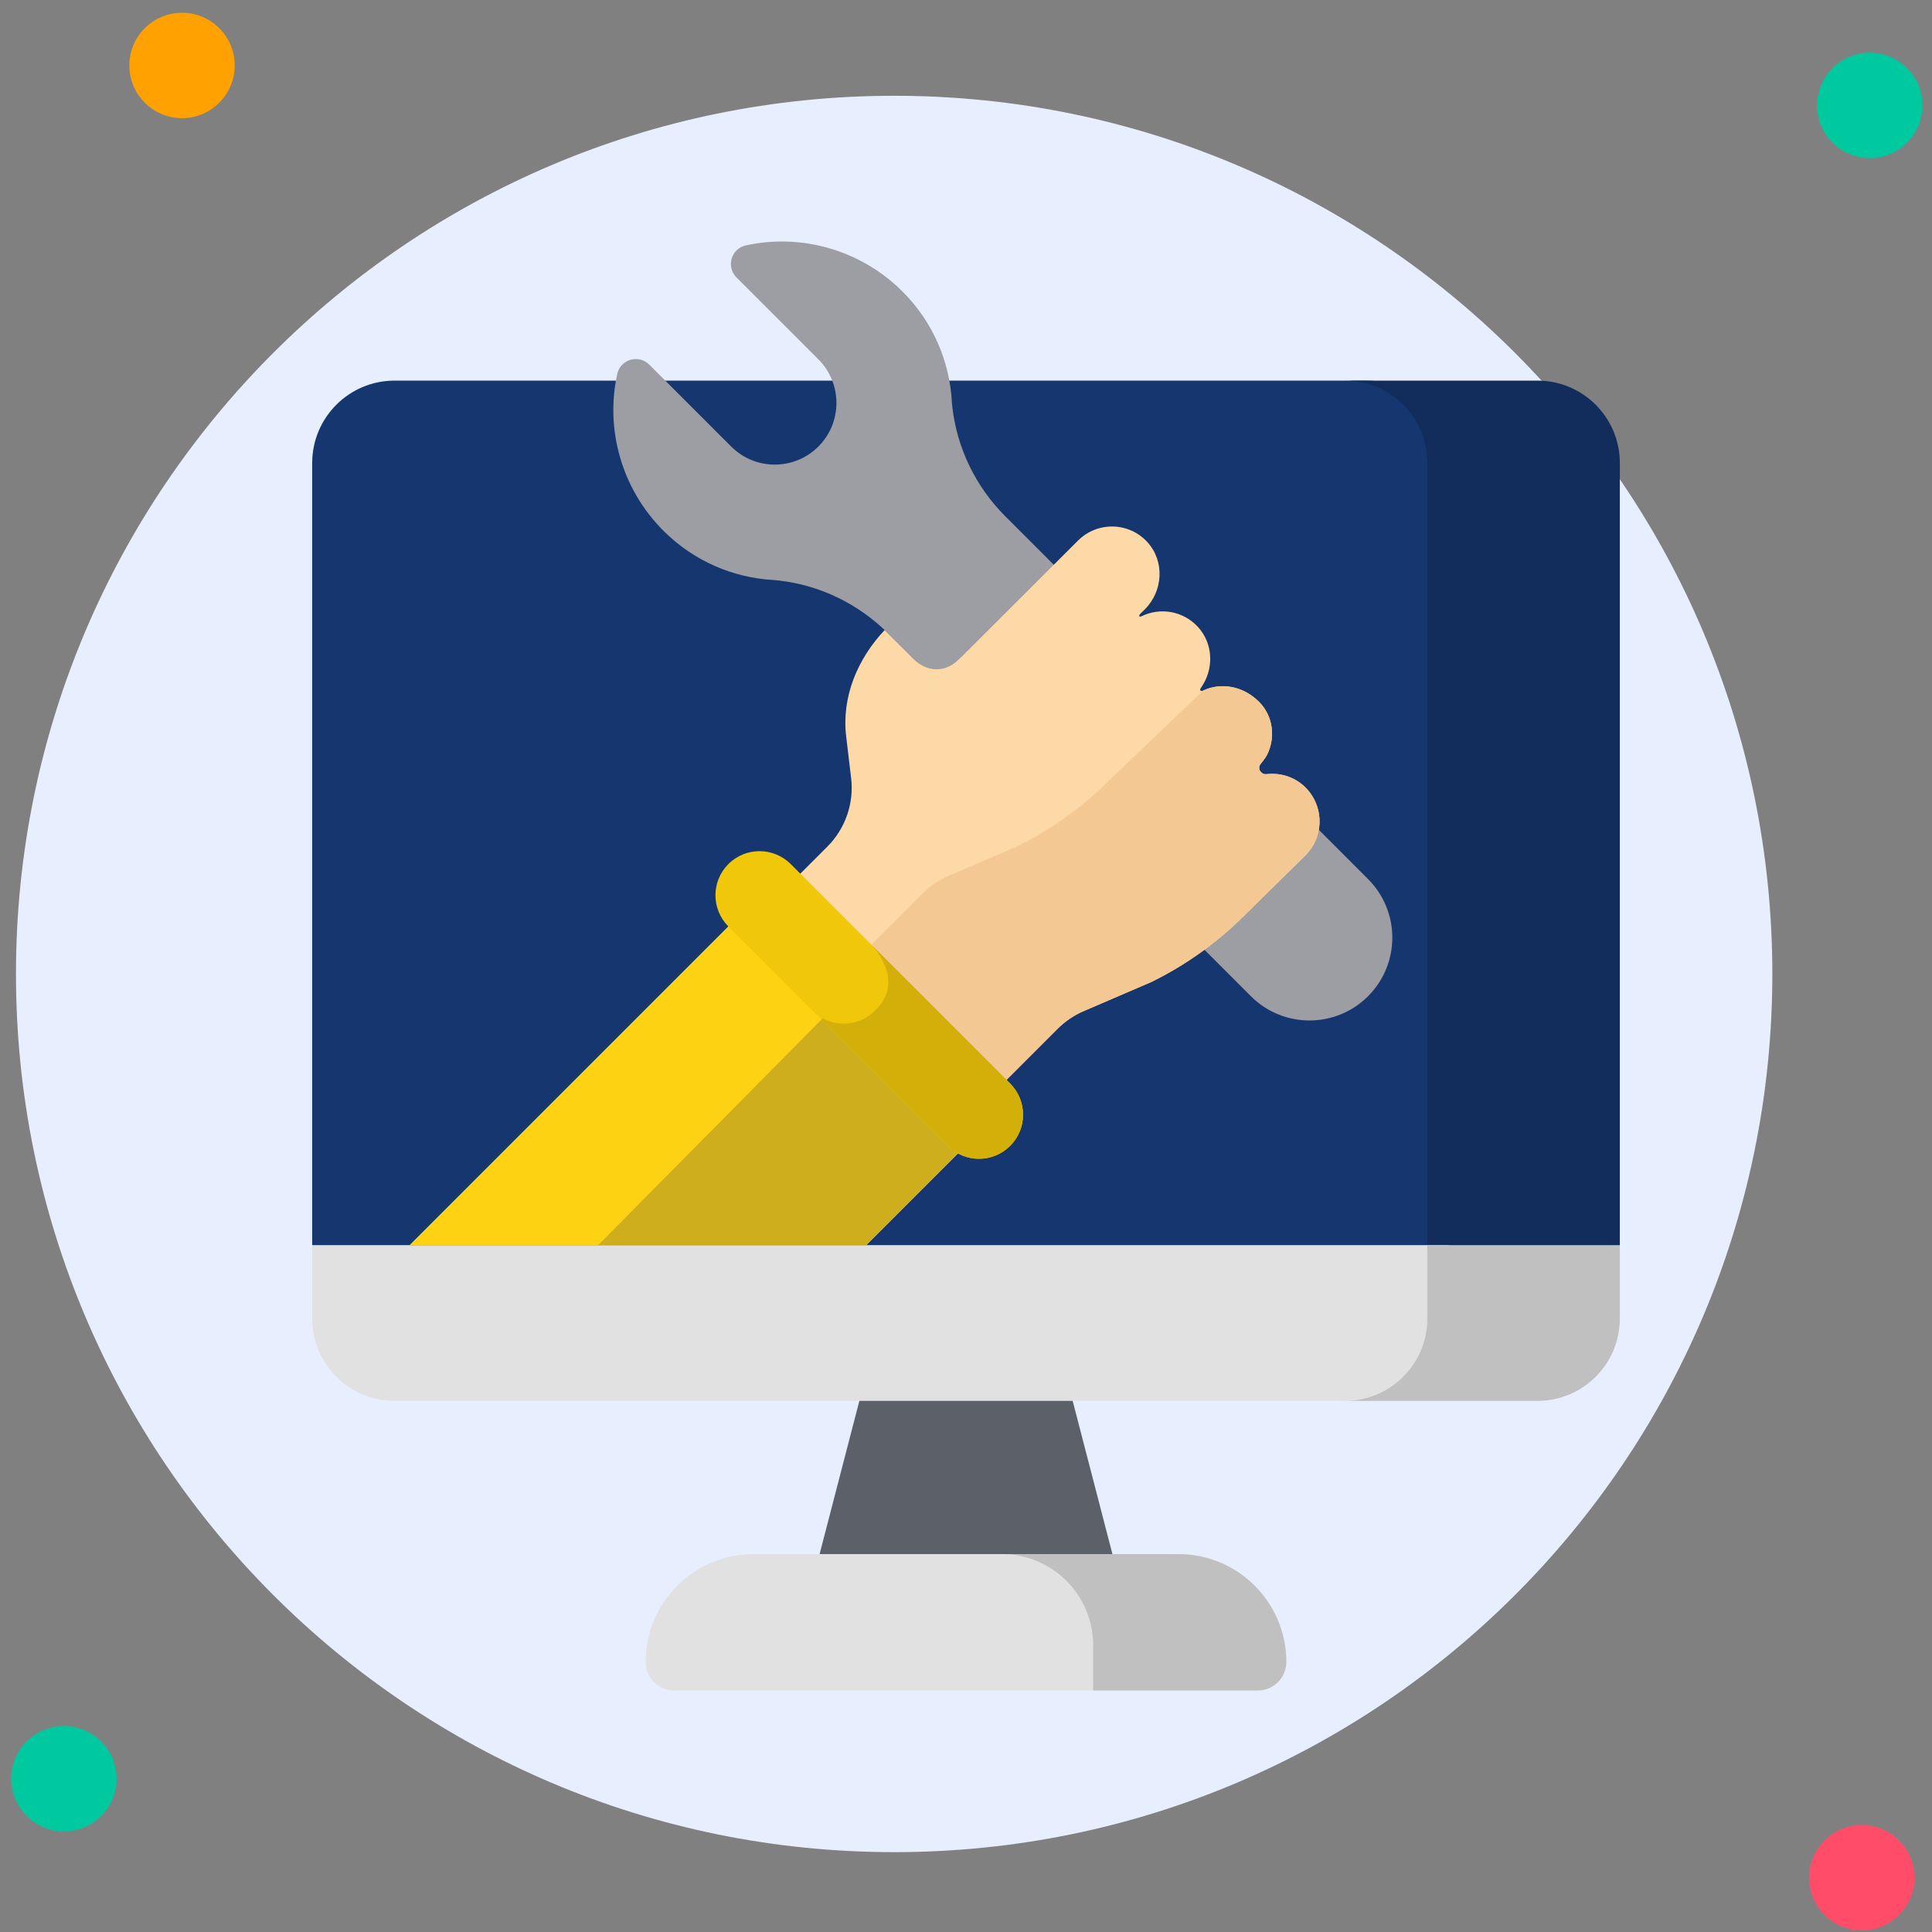
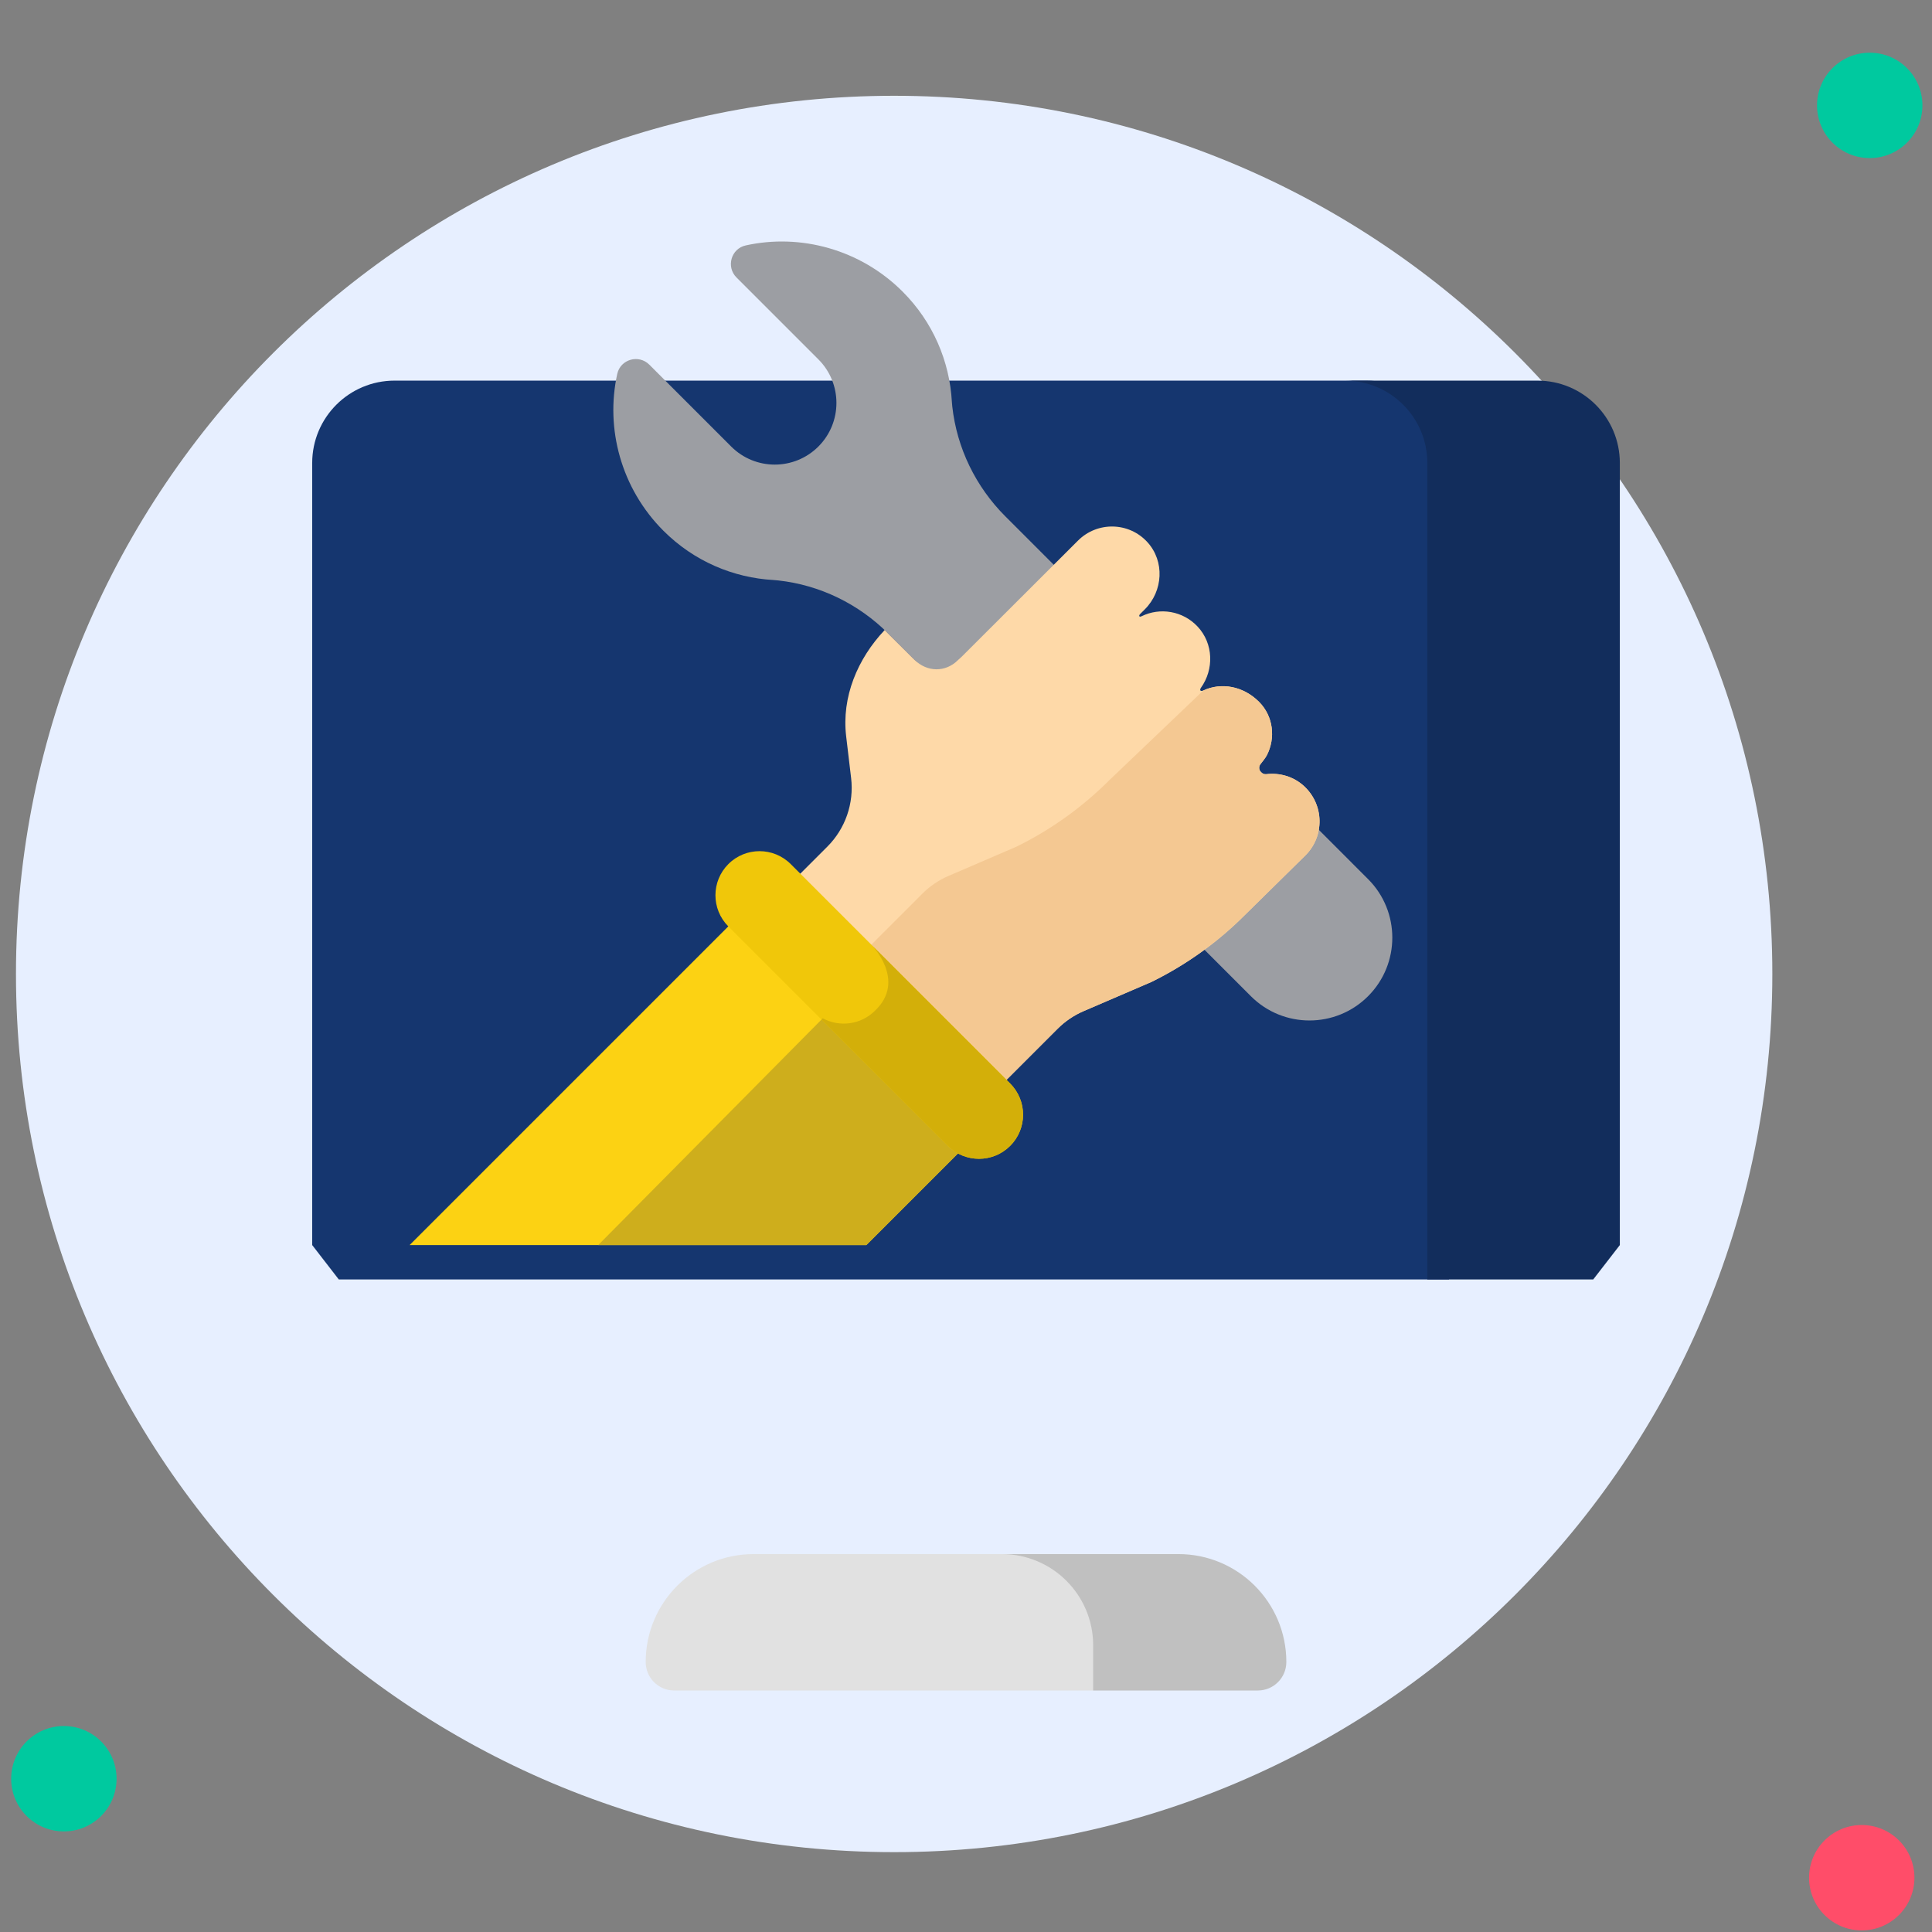
<svg xmlns="http://www.w3.org/2000/svg" width="120" height="120" viewBox="0 0 120 120" fill="none">
  <rect x="0" y="0" width="120" height="120" fill="#808080" stroke="none" />
  <g clip-path="url(#clip0_17120_46810)">
    <path d="M55.537 115.04C85.662 115.04 110.083 90.619 110.083 60.495C110.083 30.37 85.662 5.949 55.537 5.949C25.413 5.949 0.992 30.37 0.992 60.495C0.992 90.619 25.413 115.04 55.537 115.04Z" fill="#E7EFFF" />
-     <path d="M11.306 7.338C13.113 7.338 14.579 5.873 14.579 4.066C14.579 2.258 13.113 0.793 11.306 0.793C9.498 0.793 8.033 2.258 8.033 4.066C8.033 5.873 9.498 7.338 11.306 7.338Z" fill="#FFA100" />
    <path d="M90 28.758C90 25.933 87.71 23.643 84.886 23.641H24.508C21.682 23.641 19.391 25.932 19.391 28.758V77.334L21.042 79.468H90V28.758Z" fill="#15366F" />
    <path d="M95.493 23.641H83.54C86.365 23.643 88.654 25.933 88.654 28.758V79.468H98.959L100.611 77.334V28.758C100.611 25.932 98.32 23.641 95.493 23.641Z" fill="#122D5C" />
-     <path d="M70.195 100.764H49.807L54.397 83.078H65.605L70.195 100.764Z" fill="#5C6169" />
    <path d="M63.148 96.527H46.806C43.105 96.527 40.105 99.528 40.105 103.228C40.105 104.207 40.898 105 41.876 105H67.899L68.817 104.06V102.196C68.817 99.065 66.279 96.527 63.148 96.527Z" fill="#E1E1E1" />
    <path d="M73.196 96.527H62.23C65.361 96.527 67.899 99.065 67.899 102.196V105H78.126C79.104 105 79.897 104.207 79.897 103.228C79.897 99.528 76.897 96.527 73.196 96.527Z" fill="#C0C0C0" />
-     <path d="M90 81.895V77.336H19.391V81.895C19.391 84.721 21.682 87.012 24.508 87.012H84.882C87.709 87.012 90 84.721 90 81.895Z" fill="#E1E1E1" />
-     <path d="M88.654 77.336V81.895C88.654 84.721 86.363 87.012 83.537 87.012H95.494C98.32 87.012 100.611 84.721 100.611 81.895V77.336H88.654Z" fill="#C0C0C0" />
    <path d="M56.062 18.112C53.428 15.478 49.703 14.495 46.317 15.244C45.409 15.444 45.087 16.576 45.745 17.234L50.831 22.32C52.326 23.815 52.326 26.24 50.831 27.735C49.335 29.231 46.91 29.231 45.415 27.735L40.329 22.649C39.671 21.992 38.54 22.314 38.339 23.221C37.59 26.608 38.573 30.333 41.207 32.967C43.108 34.867 45.555 35.887 48.043 36.026C48.123 36.031 48.225 36.04 48.344 36.053C50.926 36.339 53.33 37.51 55.166 39.347L77.696 61.877C79.705 63.886 82.963 63.886 84.972 61.877C86.981 59.868 86.981 56.61 84.972 54.601L62.443 32.071C60.605 30.234 59.434 27.831 59.148 25.248C59.135 25.13 59.126 25.028 59.122 24.947C58.982 22.46 57.962 20.012 56.062 18.112Z" fill="#9C9EA3" />
    <path d="M80.984 48.816C80.333 48.224 79.483 47.988 78.661 48.084C78.542 48.098 78.422 48.061 78.339 47.974L78.317 47.952C78.185 47.816 78.175 47.604 78.294 47.458C78.436 47.283 78.611 47.055 78.686 46.91C79.239 45.837 79.093 44.486 78.201 43.592C77.222 42.61 75.859 42.366 74.739 42.887C74.697 42.907 74.601 42.936 74.563 42.889C74.523 42.841 74.567 42.757 74.592 42.721C75.41 41.576 75.374 39.975 74.387 38.92C73.467 37.936 72.048 37.717 70.912 38.273C70.899 38.279 70.807 38.325 70.776 38.287C70.726 38.227 70.81 38.144 70.81 38.144L71.11 37.844C72.244 36.71 72.349 34.862 71.269 33.676C70.118 32.411 68.153 32.381 66.957 33.577L59.715 40.807C59.66 40.862 59.602 40.914 59.543 40.961L59.506 40.997C58.725 41.778 57.575 41.755 56.795 40.974L54.948 39.134C53.261 40.92 52.266 43.293 52.557 45.737L52.864 48.322C53.051 49.896 52.507 51.468 51.386 52.588L43.451 60.524L56.257 73.33L65.691 63.896C66.154 63.433 66.701 63.062 67.303 62.803L71.522 60.988C73.661 59.936 75.613 58.54 77.298 56.855L81.087 53.125C82.284 51.929 82.249 49.968 80.984 48.816Z" fill="#FED9A8" />
    <path d="M80.984 48.817C80.333 48.225 79.483 47.99 78.661 48.085C78.542 48.099 78.422 48.062 78.339 47.976L78.317 47.953C78.185 47.818 78.175 47.606 78.294 47.459C78.436 47.284 78.611 47.057 78.686 46.912C79.239 45.838 79.093 44.487 78.201 43.593C77.222 42.612 75.859 42.367 74.739 42.888L68.902 48.46C67.217 50.145 65.265 51.542 63.126 52.593L58.907 54.408C58.306 54.667 57.758 55.038 57.295 55.501L54.12 58.677C54.12 58.677 56.336 60.893 54.346 62.777C53.468 63.655 52.142 63.812 51.103 63.249L48.651 65.725L56.257 73.332L65.691 63.898C66.155 63.434 66.702 63.063 67.304 62.805L71.522 60.99C73.661 59.938 75.613 58.542 77.298 56.856L81.087 53.126C82.284 51.93 82.249 49.969 80.984 48.817Z" fill="#F4C892" />
    <path d="M53.811 77.333L62.35 68.793L48.166 54.609L25.442 77.333H53.811Z" fill="#FCD213" />
    <path d="M54.346 62.776C53.468 63.655 52.142 63.812 51.103 63.248L37.157 77.333H53.811L62.35 68.793L55.107 61.551C55.003 61.958 54.77 62.375 54.346 62.776Z" fill="#CEAE1C" />
    <path d="M45.24 53.669C44.17 54.739 44.17 56.474 45.24 57.543L58.869 71.172C59.938 72.242 61.673 72.242 62.742 71.172C63.812 70.103 63.812 68.368 62.742 67.299L49.113 53.669C48.044 52.6 46.309 52.6 45.24 53.669Z" fill="#F0C70A" />
    <path d="M54.12 58.676C54.12 58.676 56.336 60.892 54.347 62.776C53.468 63.654 52.142 63.812 51.103 63.248L51.024 63.328L58.869 71.172C59.939 72.242 61.673 72.242 62.743 71.172C63.812 70.103 63.812 68.368 62.743 67.299L54.12 58.676Z" fill="#D3AF09" />
    <path d="M116.132 9.819C117.94 9.819 119.405 8.354 119.405 6.546C119.405 4.739 117.94 3.273 116.132 3.273C114.325 3.273 112.859 4.739 112.859 6.546C112.859 8.354 114.325 9.819 116.132 9.819Z" fill="#00C99F" />
    <path d="M115.636 119.901C117.444 119.901 118.909 118.436 118.909 116.628C118.909 114.821 117.444 113.355 115.636 113.355C113.829 113.355 112.364 114.821 112.364 116.628C112.364 118.436 113.829 119.901 115.636 119.901Z" fill="#FF4D69" />
    <path d="M3.967 113.752C5.775 113.752 7.24 112.287 7.24 110.48C7.24 108.672 5.775 107.207 3.967 107.207C2.16 107.207 0.694 108.672 0.694 110.48C0.694 112.287 2.16 113.752 3.967 113.752Z" fill="#00C99F" />
  </g>
  <defs>
    <clipPath id="clip0_17120_46810">
      <rect width="120" height="120" fill="white" />
    </clipPath>
  </defs>
</svg>